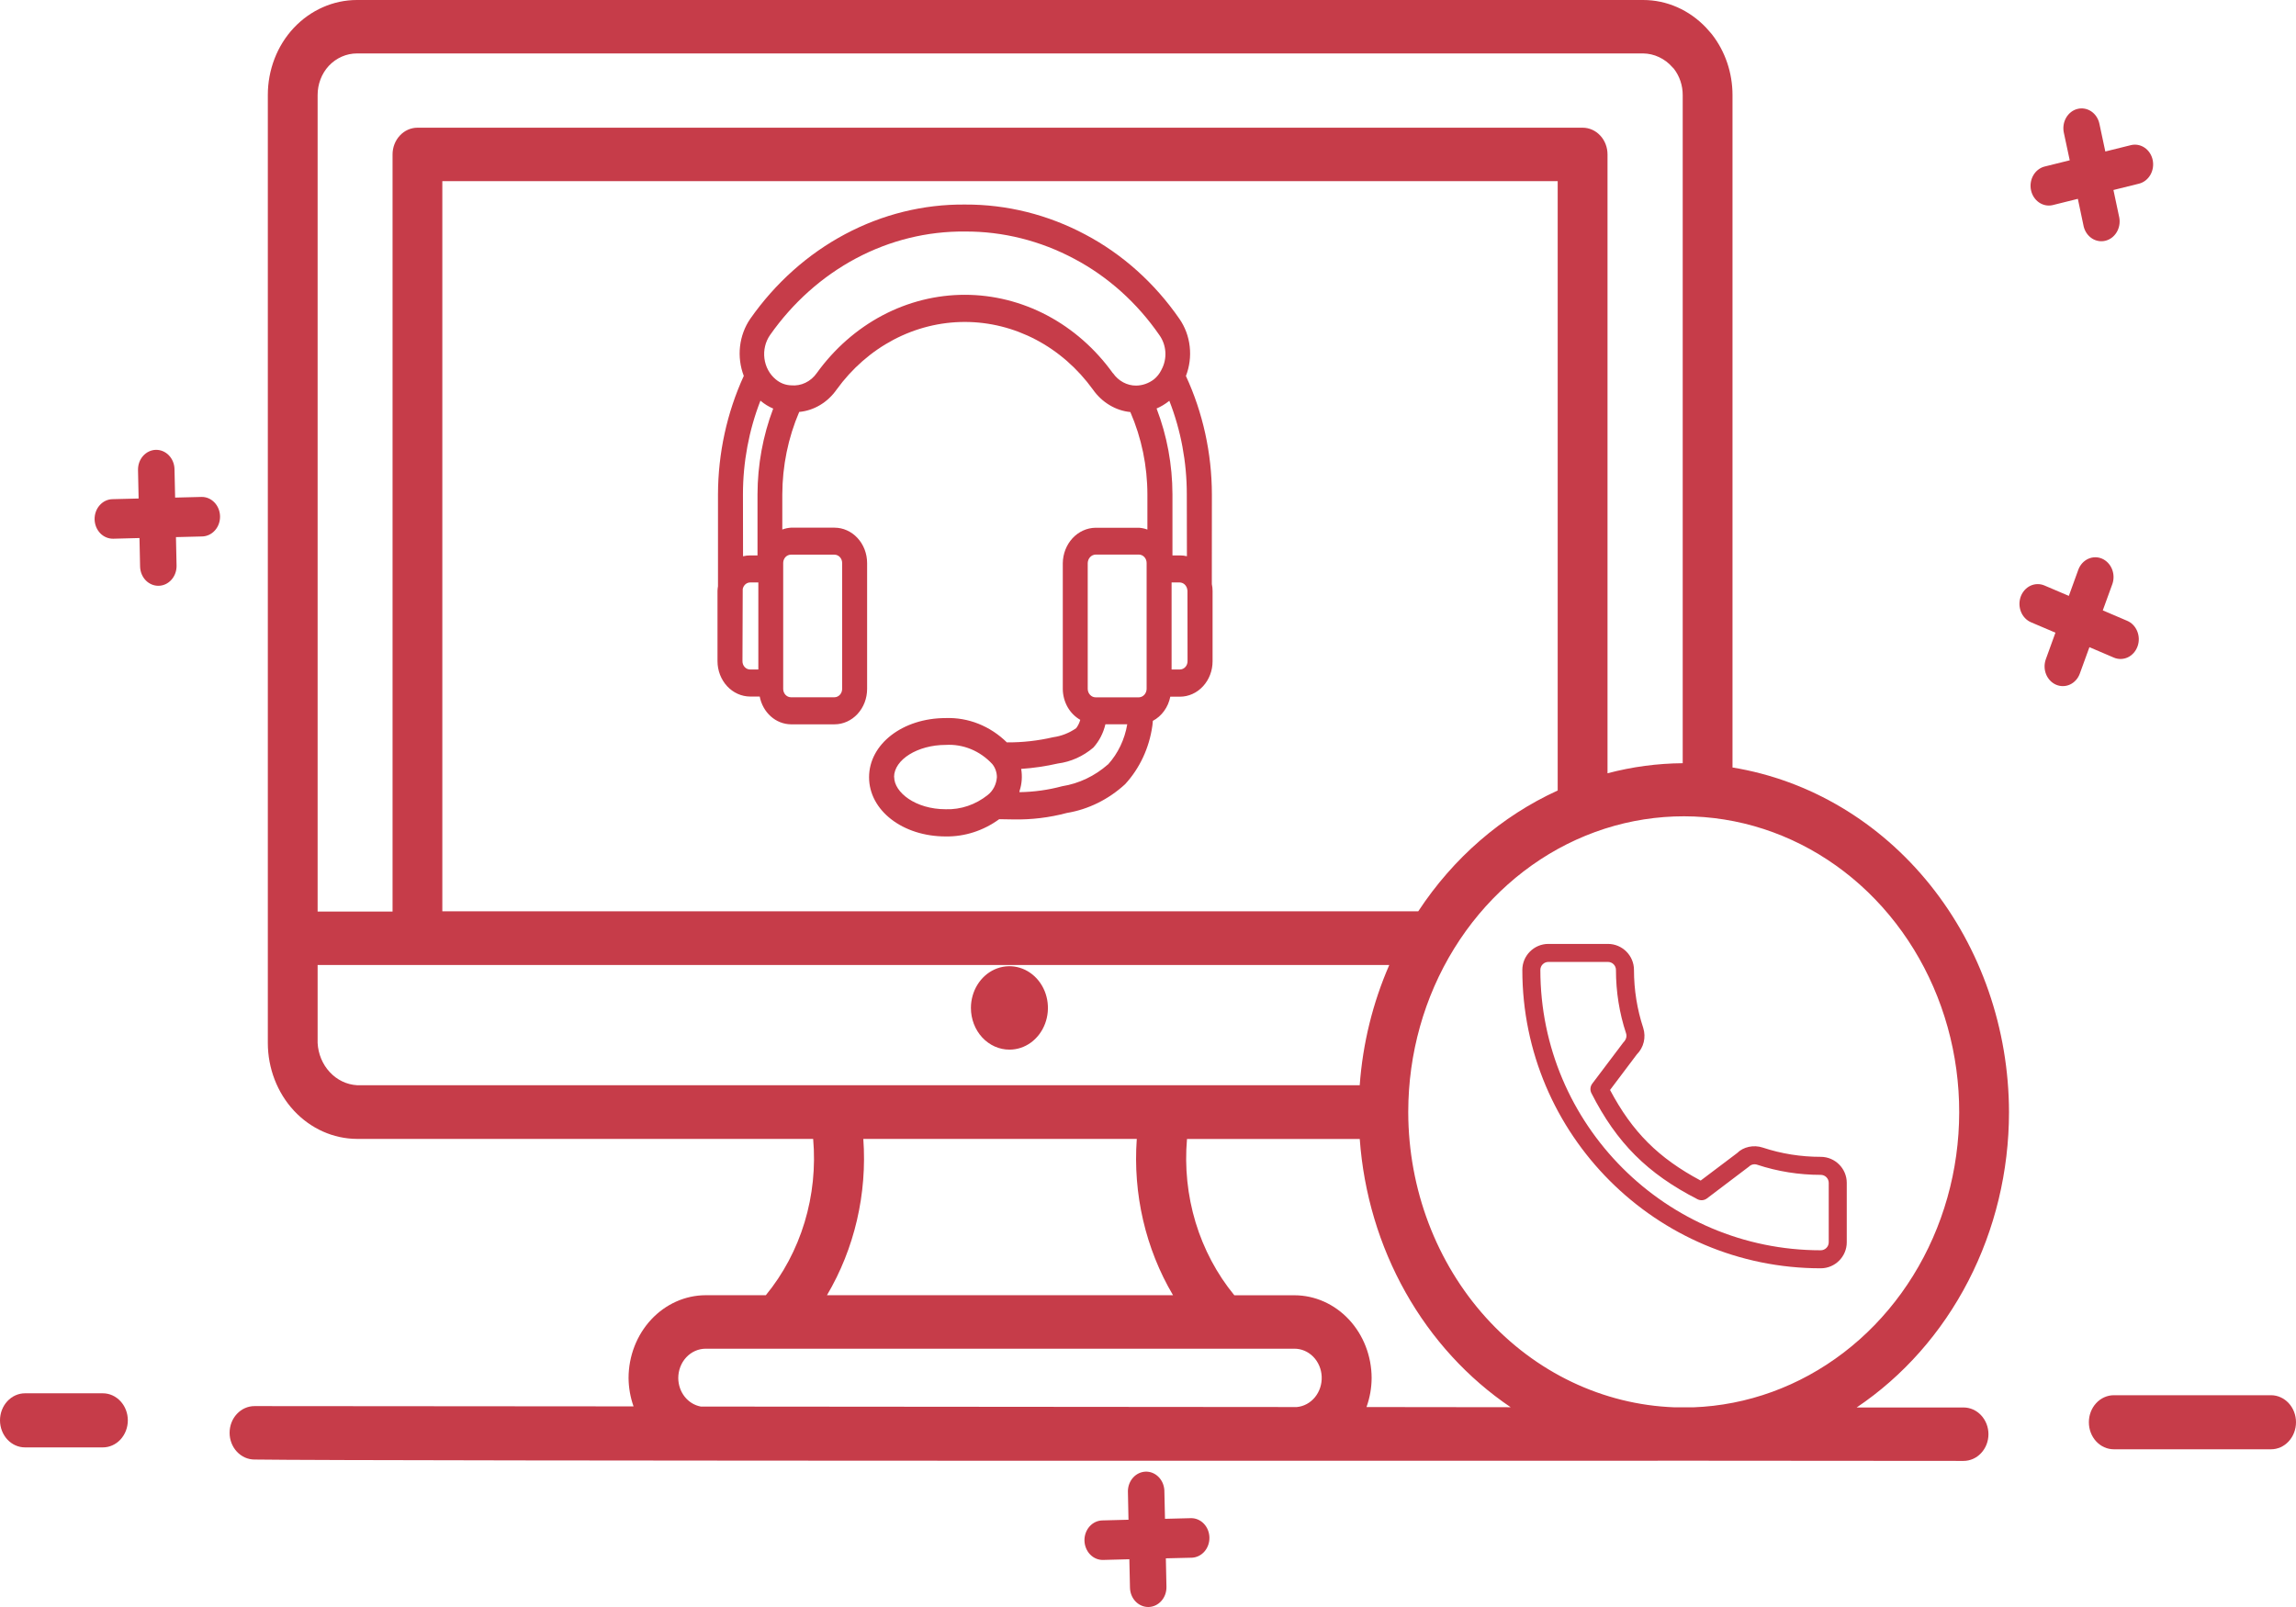
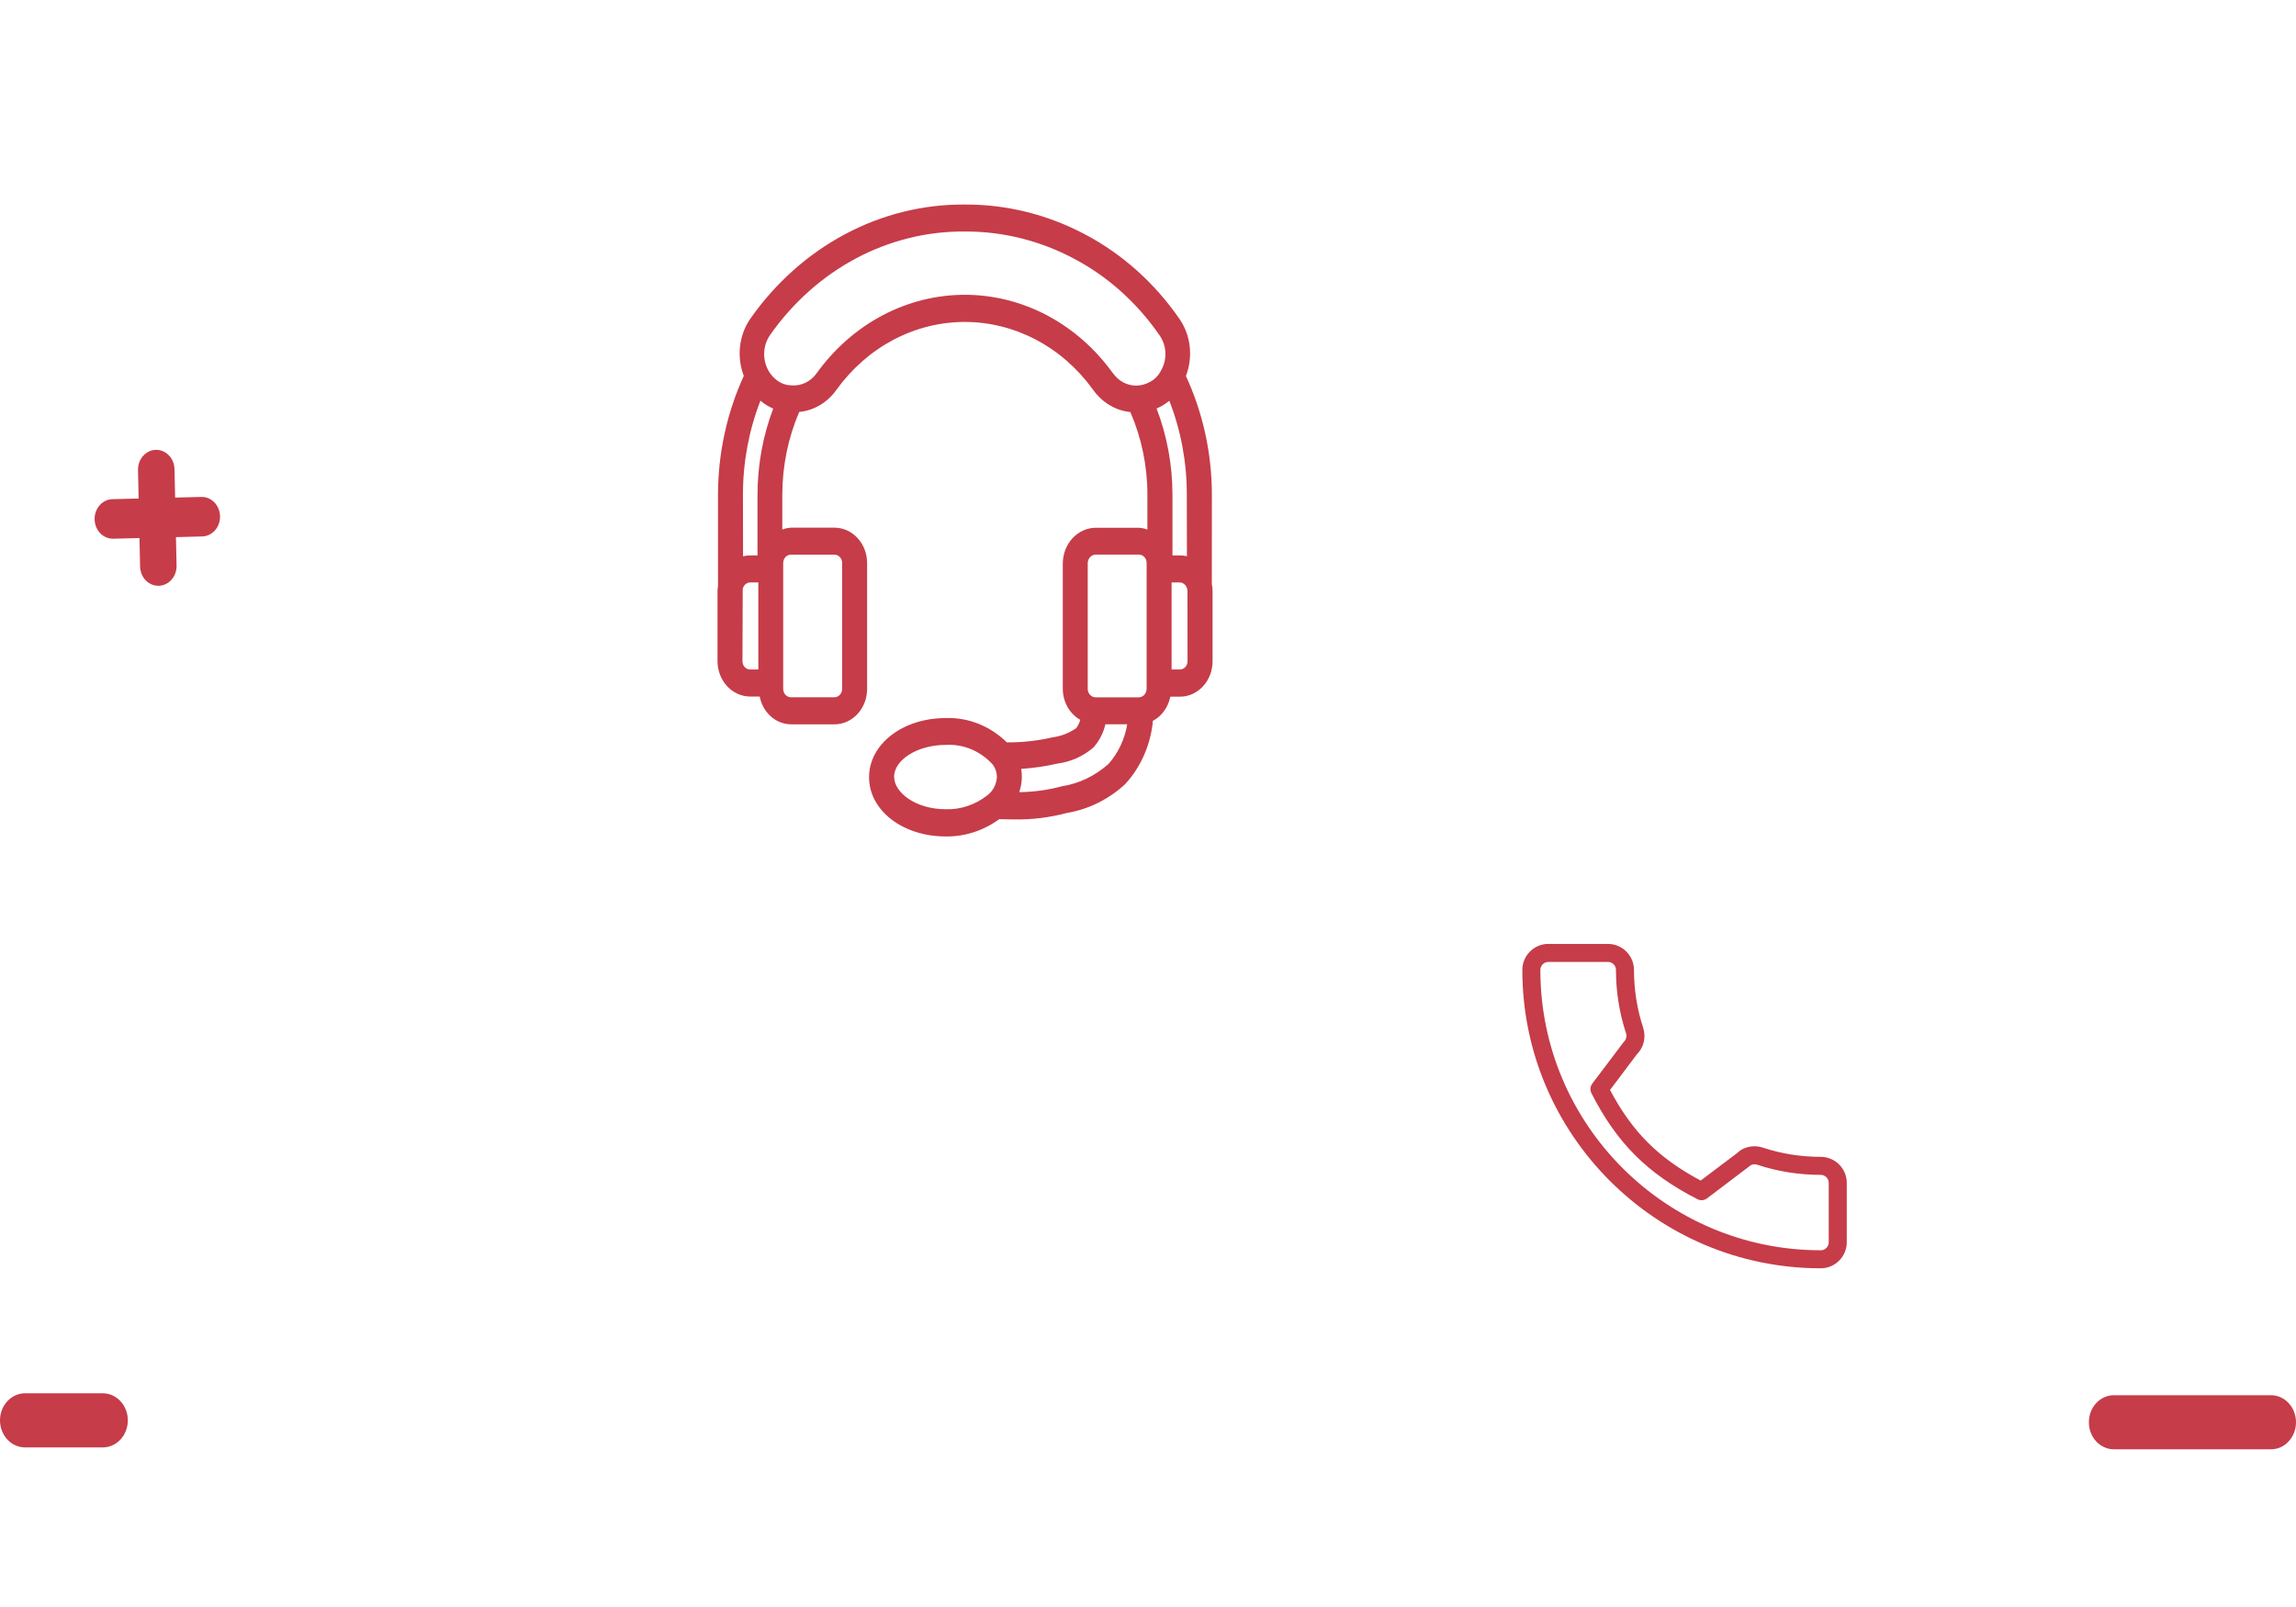
<svg xmlns="http://www.w3.org/2000/svg" width="80" height="56" viewBox="0 0 80 56" fill="none">
-   <path d="M75.006 5.573C74.968 5.396 74.867 5.242 74.725 5.146C74.582 5.049 74.411 5.018 74.247 5.058L73.356 5.279L73.15 4.313C73.113 4.135 73.011 3.98 72.869 3.883C72.726 3.786 72.553 3.754 72.389 3.795C72.224 3.835 72.082 3.945 71.992 4.1C71.902 4.255 71.873 4.442 71.91 4.62L72.116 5.586L71.223 5.808C71.064 5.854 70.927 5.965 70.842 6.118C70.757 6.271 70.73 6.454 70.767 6.628C70.804 6.802 70.902 6.953 71.04 7.051C71.178 7.148 71.345 7.184 71.507 7.151L72.399 6.929L72.603 7.896C72.646 8.068 72.749 8.216 72.89 8.308C73.031 8.4 73.2 8.429 73.361 8.389C73.521 8.349 73.661 8.244 73.751 8.094C73.841 7.945 73.874 7.763 73.844 7.588L73.639 6.621L74.531 6.4C74.695 6.358 74.837 6.248 74.926 6.093C75.015 5.938 75.044 5.751 75.006 5.573Z" fill="#C63C49" />
-   <path d="M71.641 23.861C71.719 23.894 71.802 23.911 71.885 23.909C71.969 23.908 72.051 23.889 72.128 23.853C72.205 23.817 72.274 23.765 72.332 23.7C72.391 23.635 72.436 23.558 72.467 23.474L72.802 22.552L73.653 22.916C73.81 22.983 73.985 22.979 74.14 22.907C74.294 22.834 74.416 22.697 74.478 22.527C74.54 22.357 74.537 22.168 74.469 22C74.402 21.832 74.276 21.701 74.119 21.634L73.268 21.27L73.603 20.348C73.661 20.179 73.655 19.992 73.587 19.827C73.519 19.663 73.394 19.534 73.24 19.467C73.085 19.401 72.912 19.404 72.759 19.474C72.605 19.544 72.483 19.677 72.419 19.843L72.085 20.765L71.233 20.402C71.155 20.369 71.073 20.353 70.989 20.355C70.906 20.356 70.823 20.376 70.746 20.412C70.67 20.448 70.601 20.5 70.543 20.565C70.485 20.63 70.439 20.707 70.408 20.791C70.378 20.875 70.363 20.965 70.364 21.056C70.366 21.146 70.384 21.235 70.417 21.318C70.45 21.401 70.498 21.476 70.558 21.539C70.618 21.602 70.689 21.651 70.767 21.685L71.618 22.047L71.284 22.97C71.222 23.14 71.225 23.329 71.292 23.496C71.359 23.663 71.485 23.794 71.641 23.861Z" fill="#C63C49" />
  <path d="M3.296 18.097C3.298 18.188 3.316 18.277 3.349 18.36C3.383 18.443 3.431 18.518 3.491 18.581C3.551 18.643 3.622 18.692 3.7 18.725C3.778 18.758 3.861 18.774 3.944 18.773L4.86 18.749L4.881 19.74C4.885 19.923 4.955 20.096 5.077 20.223C5.199 20.349 5.363 20.417 5.531 20.413C5.7 20.409 5.86 20.332 5.976 20.2C6.093 20.068 6.156 19.891 6.152 19.708L6.131 18.717L7.046 18.694C7.215 18.689 7.375 18.613 7.491 18.481C7.608 18.349 7.671 18.172 7.667 17.989C7.663 17.806 7.592 17.633 7.47 17.507C7.348 17.381 7.185 17.312 7.016 17.317L6.102 17.34L6.08 16.348C6.078 16.258 6.06 16.169 6.026 16.086C5.992 16.003 5.943 15.928 5.883 15.866C5.823 15.804 5.751 15.755 5.673 15.722C5.596 15.69 5.513 15.674 5.429 15.676C5.346 15.678 5.263 15.698 5.187 15.735C5.111 15.771 5.042 15.824 4.984 15.889C4.926 15.955 4.881 16.032 4.851 16.116C4.821 16.201 4.807 16.291 4.809 16.381L4.83 17.372L3.915 17.395C3.747 17.399 3.587 17.476 3.472 17.608C3.356 17.739 3.293 17.915 3.296 18.097Z" fill="#C63C49" />
-   <path d="M37.786 53.684C37.788 53.775 37.806 53.864 37.84 53.947C37.873 54.03 37.921 54.105 37.982 54.168C38.042 54.231 38.113 54.28 38.191 54.313C38.269 54.346 38.352 54.362 38.435 54.36L39.35 54.336L39.372 55.327C39.376 55.51 39.446 55.683 39.568 55.809C39.69 55.935 39.854 56.004 40.022 56C40.191 55.996 40.351 55.919 40.467 55.787C40.584 55.655 40.647 55.478 40.643 55.295L40.622 54.304L41.537 54.282C41.702 54.272 41.858 54.194 41.971 54.062C42.083 53.931 42.144 53.756 42.14 53.577C42.136 53.398 42.068 53.227 41.95 53.101C41.832 52.975 41.673 52.905 41.507 52.904L40.592 52.927L40.57 51.936C40.561 51.757 40.489 51.589 40.367 51.467C40.246 51.345 40.086 51.279 39.92 51.283C39.755 51.288 39.598 51.361 39.482 51.489C39.366 51.617 39.3 51.789 39.3 51.968L39.32 52.959L38.406 52.983C38.238 52.987 38.078 53.063 37.962 53.195C37.846 53.326 37.783 53.502 37.786 53.684Z" fill="#C63C49" />
  <path d="M0.87 50.438H3.584C3.815 50.438 4.036 50.338 4.199 50.162C4.362 49.985 4.454 49.745 4.454 49.495C4.454 49.246 4.362 49.006 4.199 48.83C4.036 48.653 3.815 48.553 3.584 48.553H0.87C0.639 48.553 0.418 48.653 0.255 48.83C0.092 49.006 0 49.246 0 49.495C0 49.745 0.092 49.985 0.255 50.162C0.418 50.338 0.639 50.438 0.87 50.438Z" fill="#C63C49" />
  <path d="M79.13 50.504C79.361 50.504 79.582 50.405 79.745 50.228C79.908 50.052 80 49.812 80 49.562C80 49.312 79.908 49.073 79.745 48.896C79.582 48.72 79.361 48.62 79.13 48.62H73.652C73.422 48.62 73.2 48.72 73.037 48.896C72.874 49.073 72.783 49.312 72.783 49.562C72.783 49.812 72.874 50.052 73.037 50.228C73.2 50.405 73.422 50.504 73.652 50.504H79.13Z" fill="#C63C49" />
-   <path d="M35.175 36.577C35.441 36.577 35.7 36.491 35.92 36.331C36.14 36.17 36.311 35.943 36.412 35.677C36.513 35.412 36.539 35.12 36.487 34.838C36.435 34.556 36.307 34.298 36.119 34.095C35.931 33.892 35.693 33.754 35.432 33.698C35.172 33.642 34.903 33.671 34.657 33.781C34.413 33.891 34.203 34.078 34.056 34.317C33.909 34.556 33.83 34.837 33.83 35.124C33.83 35.315 33.865 35.504 33.932 35.681C34 35.858 34.099 36.018 34.224 36.153C34.349 36.288 34.498 36.395 34.661 36.468C34.824 36.54 34.999 36.578 35.175 36.577Z" fill="#C63C49" />
  <path d="M42.226 17.226C42.223 15.794 41.913 14.382 41.321 13.102C41.447 12.777 41.493 12.423 41.453 12.073C41.414 11.723 41.29 11.392 41.094 11.11C40.233 9.864 39.11 8.857 37.818 8.174C36.514 7.479 35.079 7.121 33.626 7.128C32.178 7.114 30.748 7.467 29.448 8.159C28.148 8.85 27.016 9.861 26.141 11.11C25.947 11.392 25.825 11.724 25.785 12.072C25.746 12.421 25.791 12.775 25.916 13.099C25.328 14.382 25.021 15.794 25.017 17.226V20.428C25.007 20.482 25.002 20.535 25 20.59V23.039C25 23.366 25.121 23.68 25.334 23.911C25.548 24.142 25.837 24.272 26.139 24.273H26.471C26.523 24.544 26.66 24.789 26.858 24.965C27.055 25.141 27.303 25.238 27.559 25.241H29.076C29.377 25.241 29.666 25.111 29.879 24.88C30.093 24.649 30.212 24.336 30.213 24.01V19.619C30.212 19.293 30.093 18.98 29.879 18.749C29.666 18.518 29.377 18.388 29.076 18.388H27.556C27.455 18.395 27.354 18.416 27.258 18.453V17.229C27.261 16.236 27.461 15.255 27.847 14.355C28.103 14.331 28.351 14.249 28.576 14.114C28.8 13.98 28.996 13.796 29.151 13.575C29.682 12.841 30.36 12.247 31.133 11.839C31.907 11.431 32.756 11.219 33.616 11.219C34.476 11.219 35.325 11.431 36.099 11.839C36.873 12.247 37.55 12.841 38.081 13.575C38.236 13.796 38.432 13.98 38.657 14.115C38.881 14.251 39.129 14.334 39.385 14.359C39.775 15.257 39.978 16.237 39.979 17.23V18.454C39.886 18.419 39.79 18.398 39.692 18.391H38.17C37.869 18.395 37.582 18.527 37.369 18.757C37.157 18.988 37.035 19.299 37.031 19.625V24.015C37.034 24.236 37.092 24.452 37.199 24.641C37.306 24.829 37.459 24.982 37.64 25.085C37.61 25.19 37.562 25.289 37.498 25.375C37.254 25.544 36.979 25.652 36.692 25.691C36.163 25.814 35.623 25.874 35.082 25.87C34.5 25.299 33.736 24.994 32.95 25.023C31.453 25.023 30.281 25.929 30.281 27.085C30.281 28.242 31.453 29.148 32.95 29.148C33.614 29.158 34.264 28.948 34.815 28.547C34.979 28.547 35.142 28.555 35.324 28.555C35.948 28.566 36.57 28.49 37.175 28.329C37.923 28.205 38.625 27.858 39.202 27.328C39.709 26.778 40.042 26.067 40.151 25.298C40.162 25.237 40.161 25.179 40.169 25.12C40.322 25.039 40.457 24.921 40.562 24.775C40.668 24.629 40.741 24.459 40.777 24.278H41.111C41.413 24.278 41.703 24.148 41.916 23.916C42.13 23.685 42.25 23.371 42.25 23.044V20.595C42.25 20.514 42.242 20.434 42.224 20.355L42.226 17.226ZM41.356 19.383C41.276 19.364 41.195 19.354 41.113 19.355H40.852V17.226C40.85 16.199 40.663 15.183 40.299 14.235C40.452 14.17 40.596 14.083 40.728 13.978L40.743 13.966C41.147 14.997 41.353 16.106 41.352 17.226L41.356 19.383ZM25.887 17.226C25.887 16.105 26.094 14.995 26.496 13.962L26.506 13.97C26.638 14.082 26.785 14.172 26.941 14.238C26.582 15.186 26.396 16.201 26.394 17.226V19.355H26.142C26.057 19.354 25.972 19.364 25.89 19.385L25.887 17.226ZM25.87 23.038L25.879 20.526C25.892 20.461 25.925 20.403 25.972 20.361C26.02 20.319 26.079 20.297 26.14 20.297H26.423V23.33H26.14C26.104 23.33 26.069 23.323 26.036 23.309C26.003 23.294 25.973 23.273 25.948 23.246C25.922 23.218 25.903 23.186 25.889 23.15C25.876 23.114 25.869 23.076 25.87 23.038ZM27.559 19.329H29.076C29.146 19.329 29.215 19.36 29.265 19.414C29.315 19.468 29.343 19.541 29.343 19.618V24.009C29.342 24.085 29.314 24.158 29.264 24.212C29.214 24.266 29.146 24.297 29.076 24.298H27.556C27.486 24.297 27.418 24.266 27.368 24.212C27.318 24.158 27.29 24.085 27.289 24.009V23.82C27.289 23.813 27.289 23.805 27.289 23.798V19.823C27.289 19.815 27.289 19.808 27.289 19.8V19.612C27.291 19.536 27.32 19.464 27.369 19.412C27.419 19.359 27.487 19.329 27.556 19.329H27.559ZM38.776 13.005C38.165 12.154 37.382 11.466 36.488 10.992C35.594 10.519 34.612 10.273 33.616 10.273C32.621 10.273 31.639 10.519 30.745 10.992C29.851 11.466 29.068 12.154 28.456 13.005C28.353 13.15 28.217 13.266 28.061 13.34C27.906 13.414 27.735 13.444 27.566 13.428C27.37 13.423 27.181 13.349 27.027 13.218C26.813 13.041 26.672 12.78 26.635 12.492C26.598 12.203 26.668 11.91 26.829 11.678C27.624 10.544 28.652 9.628 29.831 9.001C31.01 8.375 32.308 8.055 33.622 8.068C34.942 8.061 36.246 8.387 37.431 9.019C38.602 9.638 39.62 10.551 40.4 11.682C40.52 11.851 40.592 12.055 40.605 12.268C40.618 12.481 40.572 12.693 40.473 12.877L40.463 12.898C40.4 13.024 40.313 13.133 40.207 13.219C40.025 13.358 39.809 13.434 39.587 13.437C39.431 13.438 39.276 13.399 39.137 13.324C38.997 13.249 38.875 13.14 38.781 13.005H38.776ZM37.9 19.618C37.903 19.542 37.932 19.469 37.982 19.415C38.032 19.361 38.099 19.329 38.169 19.326H39.691C39.761 19.329 39.828 19.361 39.876 19.415C39.925 19.47 39.952 19.542 39.952 19.618V24.008C39.95 24.083 39.922 24.155 39.874 24.209C39.826 24.263 39.76 24.295 39.691 24.3H38.17C38.099 24.299 38.031 24.268 37.981 24.213C37.93 24.159 37.901 24.085 37.9 24.008V19.618ZM31.152 27.079C31.152 26.471 31.976 25.958 32.952 25.958C33.251 25.94 33.55 25.99 33.83 26.105C34.11 26.22 34.364 26.398 34.576 26.627C34.677 26.752 34.733 26.913 34.735 27.079C34.727 27.203 34.694 27.323 34.639 27.431C34.583 27.539 34.507 27.633 34.414 27.705C33.991 28.042 33.477 28.217 32.952 28.2C31.896 28.2 31.156 27.609 31.156 27.079H31.152ZM38.605 26.638C38.146 27.042 37.595 27.305 37.009 27.398C36.522 27.529 36.022 27.598 35.52 27.605C35.526 27.587 35.52 27.567 35.529 27.548C35.607 27.306 35.624 27.046 35.581 26.794C36.011 26.765 36.438 26.702 36.86 26.606C37.311 26.547 37.738 26.356 38.095 26.052C38.299 25.826 38.444 25.546 38.516 25.239H39.277C39.188 25.767 38.956 26.254 38.609 26.638H38.605ZM41.378 23.038C41.379 23.076 41.372 23.114 41.358 23.15C41.345 23.186 41.325 23.218 41.3 23.245C41.275 23.272 41.245 23.294 41.212 23.308C41.179 23.323 41.144 23.33 41.108 23.33H40.822V20.297H41.108C41.172 20.299 41.233 20.325 41.28 20.37C41.328 20.416 41.359 20.478 41.369 20.546C41.373 20.56 41.375 20.574 41.375 20.588L41.378 23.038Z" fill="#C63C49" />
-   <path d="M70 38.762C69.996 35.855 69.022 33.044 67.255 30.84C65.488 28.636 63.044 27.183 60.366 26.745V3.314C60.366 2.541 60.113 1.792 59.651 1.199C59.635 1.177 59.57 1.106 59.552 1.084L59.446 0.965C58.861 0.346 58.073 -0.001 57.252 2.53712e-06H12.438C11.614 -9.90766e-05 10.823 0.349 10.237 0.971C9.949 1.278 9.721 1.643 9.566 2.045C9.411 2.448 9.331 2.879 9.332 3.314V36.346C9.333 37.23 9.661 38.078 10.242 38.705C10.825 39.331 11.614 39.684 12.438 39.688H28.333C28.419 40.669 28.317 41.658 28.034 42.595C27.75 43.531 27.291 44.396 26.684 45.135H24.59C23.878 45.136 23.194 45.441 22.69 45.982C22.186 46.523 21.902 47.256 21.901 48.021C21.904 48.359 21.963 48.693 22.075 49.009L8.867 48.999C8.637 48.999 8.417 49.097 8.254 49.272C8.091 49.446 8 49.683 8 49.93C8 50.177 8.091 50.413 8.254 50.588C8.417 50.763 8.637 50.861 8.867 50.861C12.458 50.918 58.903 50.904 59.002 50.902L68.416 50.909C68.646 50.909 68.867 50.811 69.029 50.636C69.192 50.462 69.284 50.225 69.284 49.978C69.284 49.731 69.192 49.495 69.029 49.32C68.867 49.145 68.646 49.047 68.416 49.047H64.692C66.315 47.955 67.654 46.438 68.582 44.64C69.511 42.841 69.998 40.819 70 38.762ZM11.457 2.294C11.718 2.017 12.071 1.862 12.438 1.862H57.252C57.443 1.864 57.633 1.908 57.808 1.991C57.984 2.073 58.142 2.193 58.273 2.343L58.323 2.395C58.523 2.654 58.632 2.979 58.631 3.314V26.596C57.748 26.603 56.869 26.72 56.011 26.947V5.381C56.011 5.134 55.92 4.897 55.757 4.723C55.594 4.548 55.374 4.45 55.144 4.45H14.546C14.316 4.45 14.095 4.548 13.933 4.723C13.77 4.897 13.678 5.134 13.678 5.381V31.765H11.067V3.314C11.066 2.932 11.206 2.565 11.457 2.294ZM49.417 31.756H15.412V6.312H54.275V27.547C52.322 28.438 50.639 29.895 49.417 31.756ZM11.067 36.346V33.627H48.407C47.831 34.946 47.482 36.365 47.377 37.817H12.438C12.081 37.796 11.743 37.634 11.491 37.362C11.238 37.091 11.087 36.729 11.067 36.346ZM30.081 39.688H39.609C39.471 41.602 39.914 43.513 40.872 45.135H28.814C29.773 43.514 30.218 41.603 30.081 39.688ZM23.633 48.023C23.633 47.751 23.733 47.491 23.912 47.299C24.091 47.107 24.334 46.999 24.587 46.999H45.098C45.343 46.997 45.58 47.098 45.758 47.279C45.935 47.46 46.041 47.708 46.052 47.971C46.063 48.234 45.979 48.491 45.818 48.689C45.656 48.887 45.429 49.01 45.185 49.032L24.419 49.015C24.2 48.975 24.001 48.854 23.857 48.672C23.713 48.49 23.634 48.259 23.633 48.02V48.023ZM47.613 49.032C47.729 48.71 47.79 48.368 47.792 48.023C47.791 47.258 47.507 46.525 47.003 45.984C46.499 45.443 45.816 45.138 45.103 45.137H43.008C42.401 44.398 41.942 43.533 41.658 42.597C41.375 41.66 41.273 40.67 41.359 39.69H47.378C47.514 41.58 48.06 43.41 48.973 45.033C49.886 46.657 51.141 48.028 52.636 49.038L47.613 49.032ZM58.996 49.041H58.335C55.853 48.948 53.501 47.827 51.773 45.912C50.045 43.997 49.075 41.438 49.068 38.773C49.068 38.773 49.068 38.764 49.068 38.758V38.749V38.737C49.07 36.715 49.626 34.739 50.667 33.054C51.709 31.369 53.189 30.05 54.924 29.261C56.659 28.473 58.571 28.25 60.424 28.62C62.276 28.99 63.986 29.937 65.34 31.343C66.694 32.748 67.633 34.551 68.039 36.525C68.445 38.5 68.302 40.559 67.625 42.446C66.949 44.333 65.77 45.965 64.235 47.138C62.7 48.311 60.878 48.973 58.995 49.042L58.996 49.041Z" fill="#C63C49" />
  <path d="M63.44 40.313C62.748 40.313 62.068 40.205 61.425 39.992C61.103 39.882 60.738 39.967 60.528 40.181L59.257 41.14C57.783 40.353 56.875 39.446 56.099 37.983L57.031 36.745C57.273 36.503 57.359 36.15 57.255 35.819C57.042 35.172 56.933 34.492 56.933 33.8C56.933 33.3 56.526 32.893 56.026 32.893H53.95C53.45 32.893 53.043 33.3 53.043 33.8C53.043 39.533 57.707 44.197 63.44 44.197C63.94 44.197 64.347 43.79 64.347 43.29V41.22C64.347 40.72 63.94 40.313 63.44 40.313ZM63.719 43.29C63.719 43.444 63.594 43.569 63.44 43.569C58.053 43.569 53.671 39.187 53.671 33.8C53.671 33.646 53.796 33.521 53.95 33.521H56.026C56.18 33.521 56.305 33.646 56.305 33.8C56.305 34.56 56.424 35.305 56.658 36.011C56.69 36.116 56.664 36.224 56.558 36.333L55.479 37.763C55.407 37.859 55.395 37.987 55.45 38.094C56.331 39.826 57.401 40.896 59.145 41.79C59.251 41.845 59.381 41.834 59.477 41.761L60.94 40.653C61.014 40.579 61.124 40.553 61.224 40.587C61.935 40.822 62.681 40.941 63.44 40.941C63.594 40.941 63.719 41.066 63.719 41.22V43.29Z" fill="#C63C49" />
</svg>